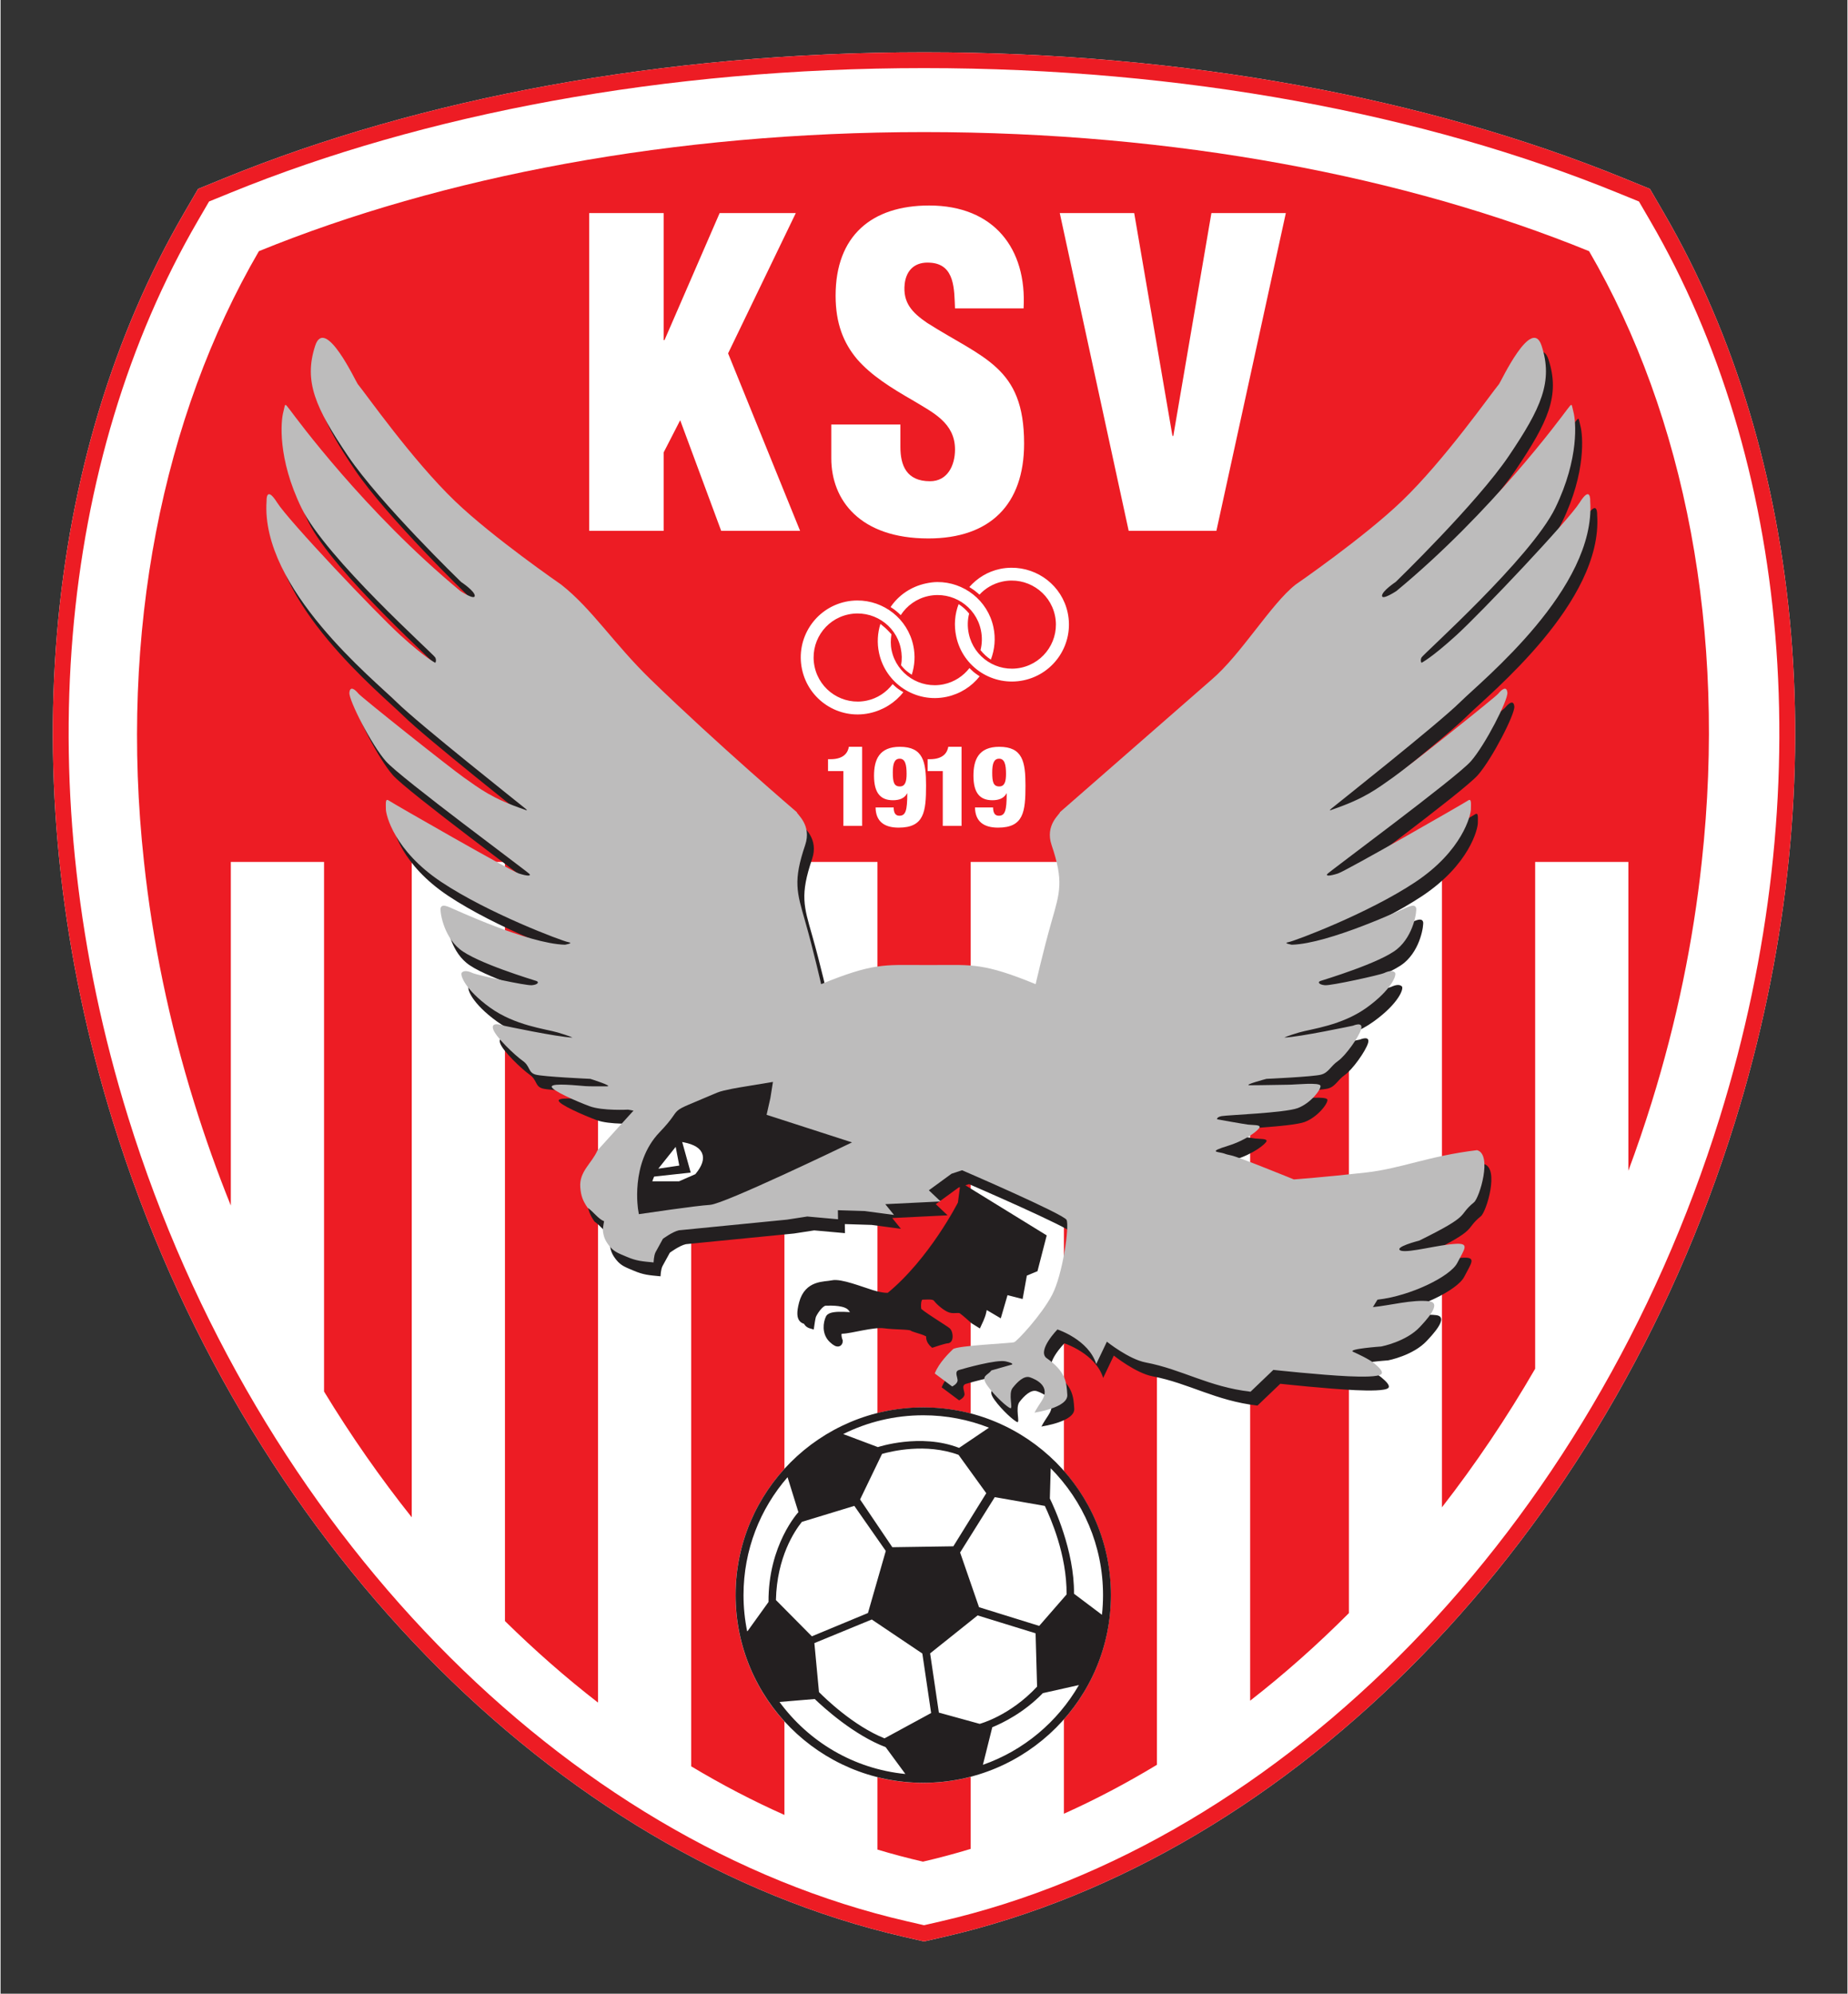
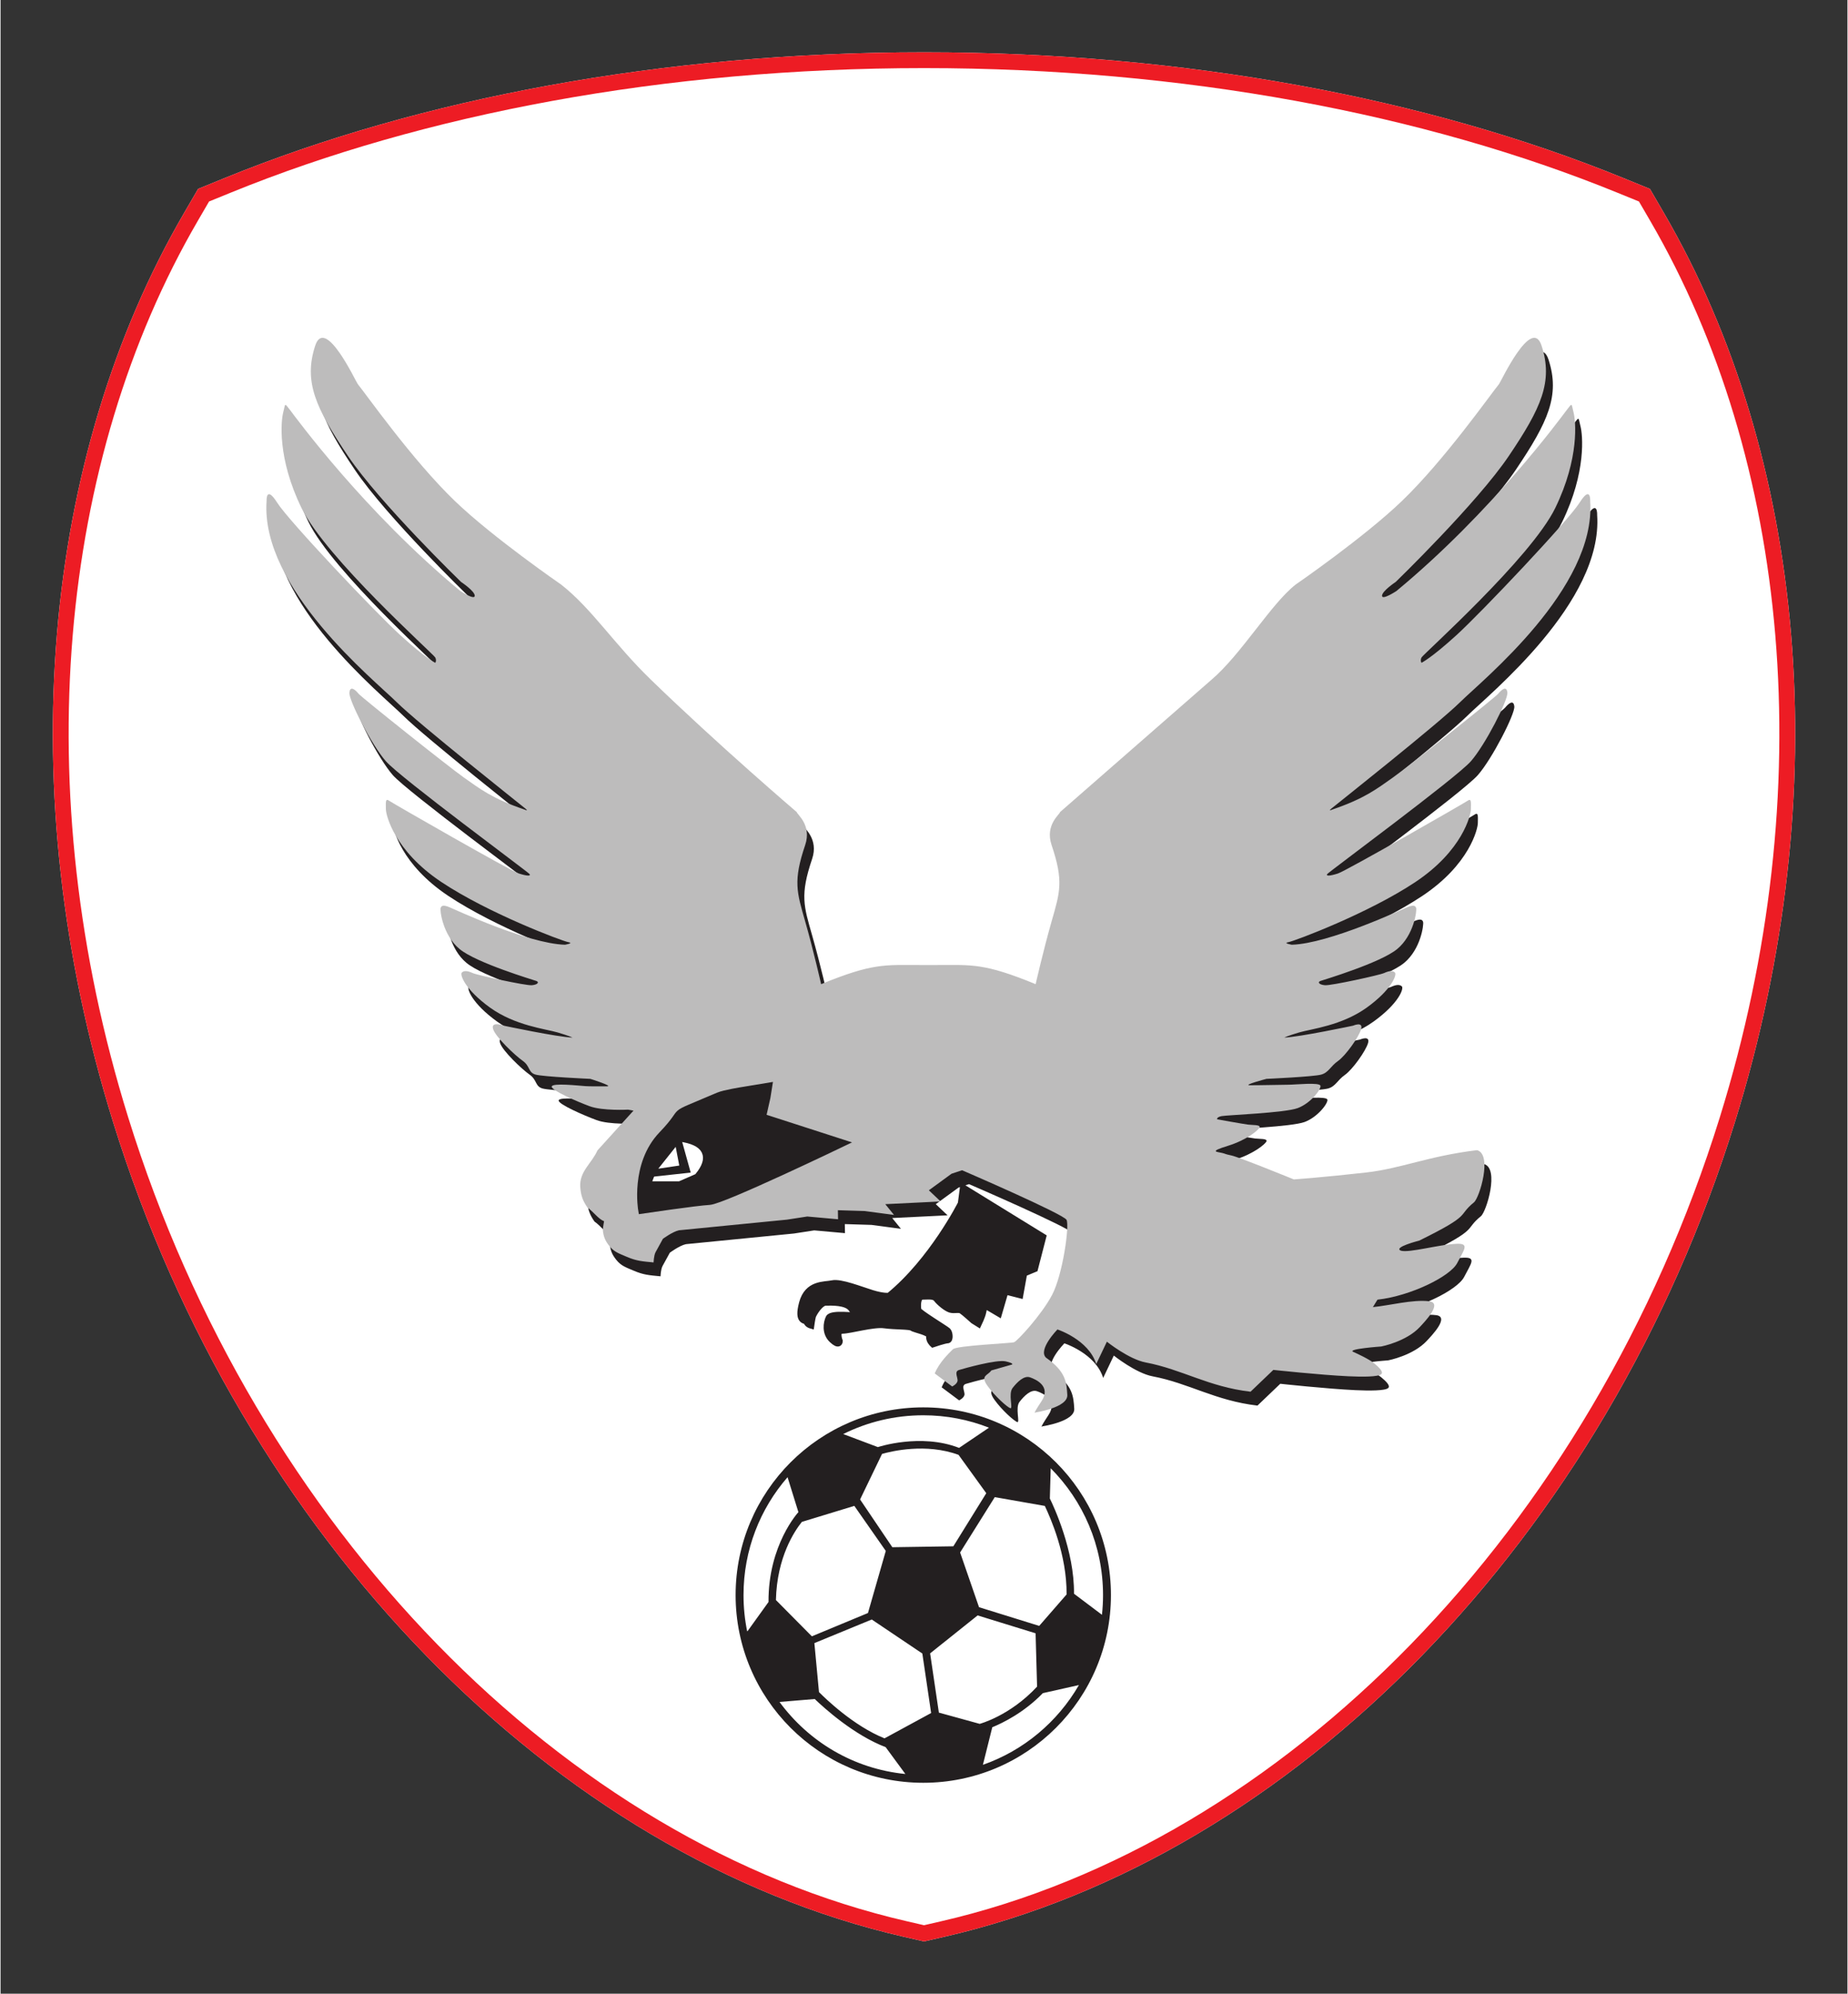
<svg xmlns="http://www.w3.org/2000/svg" version="1.0" width="712" height="768" viewBox="-9.48 -9.48 334.964 361.528" id="svg2729">
  <rect x="-9.48" y="-9.48" width="334.964" height="361.528" fill="#333333" stroke="none" />
  <defs id="defs2731" />
  <path d="M 305.069,194.006 C 281.61,269.488 225.027,327.165 161.695,341.721 L 158.009,342.567 L 154.322,341.721 C 90.992,327.165 34.395,269.489 10.936,194.006 C -7.781,133.78 -1.815,73.162 23.81,29.131 L 26.349,24.769 L 31.211,22.786 C 66.55,8.38 110.599,1.1368684e-13 158.011,1.1368684e-13 C 205.425,1.1368684e-13 249.457,8.381 284.796,22.786 L 289.657,24.769 L 292.195,29.131 C 317.821,73.164 323.784,133.781 305.069,194.006" id="path2720" style="fill:#ffffff;fill-opacity:1;fill-rule:evenodd;stroke:none" />
  <g transform="matrix(0.125,0,0,-0.125,-370.749,918.159)" id="g2508">
    <path d="M 5267.36,7128.82 L 5235.68,7141.72 C 4956.11,7255.7 4606.85,7322.31 4230.08,7322.31 C 3853.34,7322.31 3503.94,7255.7 3224.35,7141.72 L 3192.68,7128.82 L 3176.31,7100.68 C 2975.02,6754.8 2927.27,6276.68 3075.39,5800.03 C 3261.2,5202.17 3708.71,4748.11 4205.71,4633.88 L 4230.06,4628.27 L 4254.41,4633.88 C 4751.43,4748.11 5198.81,5202.18 5384.61,5800.03 C 5532.75,6276.67 5485.01,6754.8 5283.73,7100.68 L 5267.36,7128.82 z M 5406.54,5793.22 C 5218.87,5189.37 4766.21,4727.95 4259.55,4611.5 L 4230.06,4604.73 L 4200.57,4611.5 C 3693.93,4727.95 3241.15,5189.36 3053.48,5793.22 C 2903.74,6275.03 2951.47,6759.97 3156.47,7112.22 L 3176.78,7147.12 L 3215.68,7162.98 C 3498.39,7278.23 3850.78,7345.27 4230.08,7345.27 C 4609.39,7345.27 4961.65,7278.22 5244.36,7162.98 L 5283.25,7147.12 L 5303.55,7112.22 C 5508.56,6759.96 5556.26,6275.02 5406.54,5793.22" id="path2510" style="fill:#ed1c24;fill-opacity:1;fill-rule:evenodd;stroke:none" />
-     <path d="M 528.75,86.312 C 483.183,86.312 441.276,94.393 408.125,107.906 C 390.695,137.856 382.726,176.964 387.281,218.625 C 388.815,232.958 391.812,247.602 396.375,262.281 C 398.358,268.663 400.581,274.905 403.031,280.969 L 403.031,218.656 L 419.938,218.656 L 419.938,314.688 C 424.84,322.754 430.166,330.362 435.844,337.5 L 435.844,218.656 L 452.75,218.656 L 452.75,356.312 C 458.178,361.645 463.802,366.589 469.625,371.094 L 469.625,218.656 L 486.531,218.656 L 486.531,382.656 C 492.062,385.975 497.715,388.923 503.438,391.469 L 503.438,218.656 L 520.312,218.656 L 520.312,397.75 C 523.045,398.569 525.811,399.305 528.562,399.938 C 531.461,399.27 534.341,398.498 537.219,397.625 L 537.219,218.656 L 554.125,218.656 L 554.125,391.25 C 559.849,388.681 565.471,385.717 571,382.375 L 571,218.656 L 587.906,218.656 L 587.906,370.75 C 594.086,365.935 600.084,360.621 605.812,354.875 L 605.812,218.656 L 622.688,218.656 L 622.688,335.688 C 628.77,327.866 634.441,319.459 639.594,310.562 L 639.594,218.656 L 656.5,218.656 L 656.5,274.656 C 658.008,270.6 659.417,266.471 660.719,262.281 C 665.281,247.602 668.276,232.958 669.812,218.625 C 674.369,176.964 666.805,137.856 649.375,107.906 C 616.225,94.392 574.319,86.313 528.75,86.312 z M 529.688,99.625 C 541.439,99.625 547.427,107.449 546.812,118.281 L 534.375,118.281 C 534.221,114.9 534.394,110.309 529.938,110 C 527.174,109.77 525.557,111.278 525.25,113.812 C 524.867,117.269 526.624,119.062 529.312,120.906 C 534.383,124.132 538.759,126.112 541.906,129.031 C 545.056,131.95 546.906,135.791 546.906,142.781 C 546.906,153.844 540.744,160 529.531,160 C 517.164,160 511.937,153.074 511.938,145.469 L 511.938,139.344 L 524.469,139.344 L 524.469,143.406 C 524.469,146.71 525.543,149.625 529.844,149.625 C 532.994,149.625 534.375,146.794 534.375,143.875 C 534.375,139.035 530.378,137.183 526.844,135.031 C 522.695,132.65 519.16,130.419 516.625,127.5 C 514.168,124.581 512.719,121.037 512.719,115.969 C 512.719,105.138 519.24,99.625 529.688,99.625 z M 468.031,101 L 481.531,101 L 481.531,124.031 L 481.688,124.031 L 491.688,101 L 505.5,101 L 493.219,126.438 L 506.281,158.625 L 491.969,158.625 L 484.531,138.562 L 481.531,144.406 L 481.531,158.625 L 468.031,158.625 L 468.031,101 z M 553.375,101 L 566.875,101 L 573.812,141.406 L 573.969,141.406 L 580.875,101 L 594.375,101 L 581.781,158.625 L 565.875,158.625 L 553.375,101 z M 544.594,165.312 C 549.402,165.276 553.776,168.587 554.812,173.469 C 555.999,179.049 552.424,184.534 546.844,185.719 C 541.265,186.905 535.78,183.36 534.594,177.781 C 534.161,175.744 534.334,173.713 535.031,171.906 C 535.749,172.371 536.398,172.951 536.938,173.625 C 536.635,174.787 536.609,176.026 536.875,177.281 C 537.793,181.596 542.029,184.355 546.344,183.438 C 550.657,182.521 553.416,178.284 552.5,173.969 C 551.584,169.654 547.315,166.895 543,167.812 C 541.328,168.168 539.893,169.021 538.812,170.188 C 538.813,170.188 538.278,169.716 537.906,169.438 C 537.553,169.171 536.969,168.812 536.969,168.812 C 538.384,167.206 540.275,166.011 542.531,165.531 C 543.229,165.383 543.907,165.318 544.594,165.312 z M 531.156,167.906 C 535.962,167.871 540.307,171.211 541.344,176.094 C 541.776,178.126 541.571,180.165 540.875,181.969 C 540.16,181.502 539.538,180.926 539,180.25 C 539.299,179.093 539.329,177.843 539.062,176.594 C 538.146,172.279 533.878,169.521 529.562,170.438 C 527.404,170.896 525.645,172.19 524.531,173.906 C 523.974,173.352 523.354,172.85 522.688,172.438 C 524.131,170.309 526.378,168.735 529.094,168.156 C 529.791,168.008 530.47,167.911 531.156,167.906 z M 516.625,171.25 C 521.431,171.213 525.775,174.555 526.812,179.438 C 527.2,181.259 527.065,183.062 526.531,184.719 C 526.531,184.719 525.832,184.26 525.438,183.906 C 525.078,183.584 524.594,183 524.594,183 C 524.779,182.005 524.755,180.958 524.531,179.906 C 523.614,175.591 519.346,172.864 515.031,173.781 C 510.716,174.697 507.989,178.935 508.906,183.25 C 509.822,187.564 514.06,190.324 518.375,189.406 C 520.325,188.993 521.945,187.879 523.062,186.406 C 523.062,186.406 523.575,186.914 523.938,187.188 C 524.38,187.521 525,187.875 525,187.875 C 523.546,189.758 521.347,191.156 518.844,191.688 C 513.265,192.873 507.81,189.298 506.625,183.719 C 505.439,178.14 508.984,172.655 514.562,171.469 C 515.26,171.321 515.938,171.255 516.625,171.25 z M 520.844,175.5 C 520.844,175.5 521.39,175.926 521.719,176.219 C 522.186,176.636 522.844,177.375 522.844,177.375 C 522.7,178.314 522.668,179.299 522.875,180.281 C 523.791,184.596 528.03,187.354 532.344,186.438 C 534.266,186.028 535.884,184.942 537,183.5 C 537,183.5 537.423,183.938 537.719,184.188 C 538.133,184.532 538.844,185 538.844,185 C 537.404,186.838 535.306,188.195 532.844,188.719 C 527.264,189.905 521.779,186.329 520.594,180.75 C 520.209,178.945 520.329,177.143 520.844,175.5 z M 515.125,197.781 L 517.531,197.781 L 517.531,212.125 L 514.125,212.125 L 514.125,202.188 L 511.344,202.188 L 511.344,200.031 L 511.781,200.031 C 514.354,200.031 514.964,198.692 515.125,197.781 z M 524.375,197.781 C 528.61,197.781 529.125,200.486 529.125,204.781 C 529.125,209.562 528.795,212.438 524.156,212.438 C 521.582,212.438 520.01,211.354 519.969,208.781 L 523.25,208.781 C 523.25,209.166 523.306,209.56 523.469,209.844 C 523.631,210.127 523.896,210.281 524.281,210.281 C 525.416,210.281 525.719,209.38 525.719,206.219 L 525.688,206.219 C 525.242,207.091 524.341,207.469 523.125,207.469 C 520.938,207.469 519.688,206.252 519.688,203.031 C 519.688,200.175 520.586,197.781 524.375,197.781 z M 533.156,197.781 L 535.562,197.781 L 535.562,212.125 L 532.156,212.125 L 532.156,202.188 L 529.406,202.188 L 529.406,200.031 L 529.812,200.031 C 532.384,200.031 532.995,198.692 533.156,197.781 z M 542.406,197.781 C 546.639,197.781 547.156,200.486 547.156,204.781 C 547.156,209.562 546.826,212.438 542.188,212.438 C 539.614,212.438 538.041,211.354 538,208.781 L 541.281,208.781 C 541.281,209.166 541.34,209.56 541.5,209.844 C 541.663,210.127 541.928,210.281 542.312,210.281 C 543.446,210.281 543.75,209.38 543.75,206.219 L 543.719,206.219 C 543.273,207.091 542.371,207.469 541.156,207.469 C 538.969,207.469 537.719,206.252 537.719,203.031 C 537.719,200.175 538.616,197.781 542.406,197.781 z M 524.344,199.938 C 523.37,199.938 523.094,200.877 523.094,202.438 C 523.094,204.18 523.301,204.969 524.375,204.969 C 525.388,204.969 525.594,203.985 525.594,202.688 C 525.594,201.006 525.336,199.938 524.344,199.938 z M 542.375,199.938 C 541.403,199.938 541.125,200.877 541.125,202.438 C 541.125,204.18 541.334,204.969 542.406,204.969 C 543.42,204.969 543.625,203.985 543.625,202.688 C 543.625,201.006 543.368,199.938 542.375,199.938 z" transform="matrix(8,0,0,-8,0,7920)" id="path2512" style="fill:#ed1c24;fill-opacity:1;fill-rule:nonzero;stroke:none" />
    <path d="M 3956.59,5107.07 C 3956.59,5257.45 4078.49,5379.36 4228.87,5379.36 C 4379.24,5379.36 4501.14,5257.45 4501.14,5107.07 C 4501.14,4956.7 4379.24,4834.8 4228.87,4834.8 C 4078.49,4834.8 3956.59,4956.7 3956.59,5107.07" id="path2536" style="fill:#ffffff;fill-opacity:1;fill-rule:nonzero;stroke:none" />
    <path d="M 4315.48,4860.96 C 4374.67,4881.69 4423.81,4923.15 4454.8,4976.66 L 4402.46,4964.93 C 4374.82,4936.46 4344.09,4921.61 4329.08,4915.44 L 4315.48,4860.96 z M 4020.33,4952.14 C 4062.72,4894.5 4127.71,4855.1 4202.98,4847.64 L 4174.36,4886.59 C 4128.26,4904.07 4084.41,4943.98 4071.46,4956.41 L 4020.33,4952.14 z M 4070.96,5037.51 L 4077.64,4966.46 C 4086.72,4957.3 4127.88,4917.3 4172.73,4899.36 L 4240.35,4936.09 L 4227.6,5022.39 L 4154.21,5071.76 L 4070.96,5037.51 z M 4488.21,5078.59 C 4489.24,5087.98 4489.77,5097.53 4489.77,5107.19 C 4489.77,5178.98 4460.76,5244 4413.85,5291.15 L 4412.6,5247.3 C 4418.14,5236.02 4448.35,5171.63 4447.64,5109.15 L 4488.21,5078.59 z M 4391.91,5051.76 L 4307.82,5077.68 L 4238.89,5022.62 L 4251.58,4936.7 L 4310.8,4920.38 C 4310.8,4920.38 4354.55,4931.8 4394.08,4974.4 L 4391.91,5051.76 z M 4332.7,5249.28 L 4282.41,5168.96 L 4309.84,5089.61 L 4397.17,5062.49 L 4436.9,5108.11 C 4437.36,5165.83 4413.62,5218.87 4405.33,5236.52 L 4332.7,5249.28 z M 4272.59,5177.95 L 4320.36,5254.98 L 4280.14,5310.61 C 4232.73,5328.02 4182.57,5315.81 4169.12,5311.97 L 4137.27,5245.89 L 4184.05,5176.62 L 4272.59,5177.95 z M 4128.91,5236.59 L 4052.79,5213.36 C 4042.34,5200.32 4016.57,5162.34 4015.16,5099.98 L 4067.3,5047.36 L 4148.69,5081.15 L 4174.56,5171.23 L 4128.91,5236.59 z M 3974.18,5055.12 L 4004.4,5097.14 C 4003.89,5180.31 4047.78,5227.49 4047.78,5227.49 L 4032.03,5278.2 C 3992.23,5232.42 3968.14,5172.62 3968.14,5107.19 C 3968.14,5089.19 3969.96,5071.6 3973.44,5054.62 L 3974.18,5055.12 z M 4280.94,5320.72 L 4324.29,5350.04 C 4294.76,5361.64 4262.6,5368.02 4228.96,5368.02 C 4187.22,5368.02 4147.77,5358.21 4112.79,5340.78 L 4163.1,5321.85 C 4163.1,5321.85 4224.93,5342.5 4280.94,5320.72 z M 4228.96,5379.49 C 4379.34,5379.49 4501.24,5257.58 4501.24,5107.19 C 4501.24,4956.81 4379.34,4834.9 4228.96,4834.9 C 4078.57,4834.9 3956.67,4956.81 3956.67,5107.19 C 3956.67,5257.58 4078.57,5379.49 4228.96,5379.49" id="path2538" style="fill:#231f20;fill-opacity:1;fill-rule:nonzero;stroke:none" />
    <path d="M 4437.39,6222.87 C 4437.39,6219.79 4415.29,6204.38 4425.21,6175.05 C 4442.92,6122.75 4437.34,6106.81 4425.21,6064.36 C 4413.09,6021.91 4402.06,5973.28 4402.06,5973.28 C 4327.07,6004.16 4309.36,6001.07 4258.42,6001.07 L 4234.46,6001.07 C 4183.52,6001.07 4165.81,6004.16 4090.82,5973.28 C 4090.82,5973.28 4079.79,6021.91 4067.66,6064.36 C 4055.53,6106.81 4049.96,6122.75 4067.66,6175.05 C 4077.59,6204.38 4055.48,6219.79 4055.48,6222.87 C 4055.48,6222.87 3941.54,6320.13 3843.2,6415.58 C 3790.14,6467.07 3758.1,6518.03 3713.66,6552.91 C 3713.66,6552.91 3614.66,6621.09 3559.52,6674.07 C 3497.43,6733.74 3430.54,6829.23 3418.4,6843.89 C 3415.93,6846.89 3371.06,6943.45 3356.73,6899.45 C 3339.75,6847.36 3357.38,6809.05 3404.14,6739.69 C 3450.46,6671 3568.39,6556.78 3568.39,6556.78 C 3568.39,6556.78 3588.24,6543.66 3588.24,6536.71 C 3588.24,6529.77 3567.29,6543.66 3567.29,6543.66 C 3428.34,6658.66 3329.16,6794.49 3320.34,6806.06 C 3311.51,6817.64 3313.71,6815.33 3310.41,6802.98 C 3307.1,6790.63 3301.59,6736.6 3336.88,6664.05 C 3372.17,6591.5 3528.77,6451.81 3530.97,6447.18 C 3533.18,6442.54 3530.97,6439.46 3530.97,6439.46 C 3530.97,6439.46 3516.64,6446.4 3480.24,6479.59 C 3443.85,6512.78 3318.12,6645.53 3301.59,6671.77 C 3285.04,6698.01 3286.19,6674.12 3286.19,6674.12 C 3277.36,6547.54 3442.81,6414.17 3474.8,6382.52 C 3506.78,6350.88 3656.11,6232.71 3661.62,6228.08 C 3667.14,6223.45 3660.52,6226.54 3660.52,6226.54 C 3613.11,6242.75 3596.04,6256.54 3572.88,6272.75 C 3551.66,6287.59 3424,6389.29 3419.59,6394.69 C 3415.18,6400.09 3407.46,6407.04 3406.35,6396.23 C 3405.25,6385.43 3438.34,6320.6 3459.29,6296.67 C 3480.24,6272.75 3665.51,6136.13 3667.71,6133.05 C 3669.92,6129.96 3664.41,6129.96 3652.27,6133.82 C 3640.14,6137.68 3469.21,6235.7 3463.7,6239.56 C 3458.18,6243.42 3459.29,6235.7 3459.29,6227.21 C 3459.29,6218.72 3471.42,6167.01 3539.79,6121.47 C 3608.16,6075.93 3715.14,6035.8 3723.96,6034.26 C 3732.78,6032.71 3719.04,6030.51 3719.04,6030.51 C 3665.01,6032.05 3558.54,6082.11 3550.82,6085.2 C 3543.1,6088.28 3539.79,6087.51 3538.69,6083.65 C 3537.59,6079.8 3542,6044.29 3566.26,6024.22 C 3590.52,6004.16 3673.23,5979.46 3677.64,5977.91 C 3682.05,5976.37 3679.85,5972.51 3671.02,5971.74 C 3662.2,5970.97 3591.62,5986.41 3585,5989.49 C 3578.39,5992.58 3572.88,5993.35 3569.57,5990.27 C 3566.26,5987.18 3573.98,5965.57 3610.37,5939.33 C 3646.76,5913.08 3691.13,5908.35 3708.57,5903.23 C 3725.45,5898.27 3730.04,5895.79 3730.04,5895.79 C 3707.99,5896.56 3630.22,5913.08 3630.22,5913.08 C 3630.22,5913.08 3611.48,5920.03 3614.78,5908.46 C 3618.09,5896.88 3646.76,5869.86 3657.79,5862.15 C 3668.82,5854.43 3665.51,5845.17 3676.54,5842.07 C 3687.57,5838.98 3755.94,5835.9 3755.94,5835.9 C 3755.94,5835.9 3790.13,5825.2 3779.98,5825.1 C 3768.48,5824.98 3754.84,5824.95 3748.98,5825.36 C 3737.95,5826.13 3701.02,5830.25 3699.92,5824.84 C 3698.82,5819.43 3736.21,5803.16 3754.96,5796.2 C 3773.71,5789.26 3810.77,5791.26 3810.77,5791.26 L 3818.56,5789.84 L 3766.27,5732.11 C 3758.02,5713.22 3739.54,5701.5 3741.37,5678.54 C 3742.34,5666.37 3744.94,5659.09 3751.9,5649.06 C 3760.66,5643.07 3767.28,5632.79 3775.89,5629.36 C 3775.89,5629.36 3774.39,5621.8 3774.06,5616.48 C 3775.09,5606.89 3777.44,5601.14 3783.45,5593.59 C 3790.66,5584.5 3798.04,5582.44 3808.69,5577.83 C 3822.98,5571.65 3831.43,5571.18 3847.76,5569.62 C 3847.76,5569.62 3847.94,5578.86 3850.46,5584.21 L 3861.23,5603.86 C 3861.23,5603.86 3875.07,5614.14 3884.52,5616.24 L 4041.32,5631.7 L 4070.72,5636.23 L 4115.34,5632.23 L 4115.13,5645.37 L 4153.95,5644.17 L 4196.52,5638.52 L 4183.89,5654.15 L 4264.21,5658.08 L 4247.11,5674.27 L 4280.09,5698.31 L 4295.38,5703.33 C 4295.38,5703.33 4442.49,5639.86 4446.9,5631.37 C 4451.32,5622.88 4441.39,5551.88 4425.95,5522.55 C 4410.51,5493.21 4375.23,5455.4 4370.81,5453.86 C 4366.39,5452.31 4287.57,5449.09 4282.05,5443.69 C 4276.53,5438.28 4262.07,5424.46 4255.65,5408.57 L 4280.95,5389.67 C 4280.95,5389.67 4287.57,5392.75 4288.67,5397.38 C 4289.77,5402.01 4283.15,5411.28 4290.88,5413.59 C 4298.59,5415.91 4345.44,5429.15 4358.68,5426.07 C 4371.91,5422.98 4367.57,5421.44 4367.57,5421.44 L 4337.73,5412.92 C 4332.87,5405.37 4321.18,5406.01 4332.21,5390.57 C 4343.24,5375.13 4360.88,5359.69 4365.29,5358.14 C 4369.71,5356.61 4361.99,5379 4368.61,5387.48 C 4375.23,5395.97 4385.14,5406.01 4393.96,5402.92 C 4402.79,5399.84 4424.84,5389.8 4410.51,5368.18 C 4396.17,5346.57 4401.69,5351.97 4401.69,5351.97 C 4401.69,5351.97 4449.11,5358.92 4448.01,5377.45 C 4446.9,5395.97 4445.79,5411.38 4417.12,5431.45 C 4404.99,5443.05 4433.67,5472.38 4433.67,5472.38 C 4433.67,5472.38 4478.96,5457.71 4489.98,5422.21 L 4505.42,5454.63 C 4505.42,5454.63 4537.27,5429.15 4561.67,5424.53 C 4614.6,5414.49 4652.64,5389.18 4713.85,5382.07 L 4746.93,5413.72 C 4746.93,5413.72 4814.5,5406.39 4856.11,5404.46 C 4876.23,5403.52 4899.23,5403.52 4903.54,5407.55 C 4906.99,5410.77 4900.72,5417.09 4893.61,5422.98 C 4885.68,5429.55 4868.63,5437.25 4862.73,5439.96 C 4853.66,5444.15 4903.54,5447.69 4903.54,5447.69 C 4903.54,5447.69 4939.93,5454.63 4959.79,5476.24 C 4966.38,5483.42 4993.18,5510.89 4973.01,5513.28 C 4949.11,5516.13 4915.66,5507.11 4891.41,5504.8 L 4898.03,5515.61 C 4946.55,5521.01 5003.98,5549.56 5013.82,5568.86 C 5023.73,5588.28 5032.09,5597.49 5012.71,5596.64 C 4986.85,5595.51 4944.5,5583.3 4932.21,5586.61 C 4919.71,5591.46 4958.68,5601.27 4958.68,5601.27 C 5036.97,5639.86 5012.71,5636.01 5038.07,5656.85 C 5046.07,5663.41 5065.21,5726.32 5042.49,5732.48 C 4971.91,5724 4932.57,5705.85 4881.48,5700.07 C 4821.44,5693.26 4776.72,5690.03 4776.72,5690.03 C 4776.72,5690.03 4697.23,5722.44 4686.21,5724.76 C 4675.18,5727.08 4678.15,5727.16 4672.75,5728.42 C 4664.88,5730.25 4653.12,5730.17 4680.69,5738.65 C 4708.26,5747.14 4725.91,5761.81 4727.01,5765.66 C 4728.11,5769.52 4717.09,5768.75 4710.47,5769.52 C 4703.86,5770.29 4665.39,5777.25 4665.39,5777.25 C 4665.39,5777.25 4664.15,5780.33 4671.88,5781.88 C 4679.59,5783.42 4763.48,5786.52 4782.23,5793.46 C 4800.98,5800.4 4816.42,5820.47 4815.31,5825.87 C 4814.21,5831.28 4778.92,5827.41 4769,5827.41 C 4763.33,5827.41 4723.96,5826.54 4712.75,5826.64 C 4702.04,5826.74 4736.93,5835.9 4736.93,5835.9 C 4736.93,5835.9 4805.31,5838.98 4816.34,5842.07 C 4827.36,5845.17 4829.65,5854.04 4840.68,5861.76 C 4851.71,5869.48 4871.01,5896.5 4874.32,5908.07 C 4877.63,5919.65 4862.66,5913.08 4862.66,5913.08 C 4862.66,5913.08 4784.89,5896.56 4762.84,5895.79 C 4762.84,5895.79 4767.42,5898.27 4784.31,5903.23 C 4801.74,5908.35 4846.11,5913.08 4882.51,5939.33 C 4918.89,5965.57 4926.62,5987.18 4923.31,5990.27 C 4920,5993.35 4914.48,5992.58 4907.87,5989.49 C 4901.25,5986.41 4830.68,5970.97 4821.86,5971.74 C 4813.03,5972.51 4810.83,5976.37 4815.23,5977.91 C 4819.65,5979.46 4902.36,6004.16 4926.62,6024.22 C 4950.88,6044.29 4955.29,6079.8 4954.19,6083.65 C 4953.09,6087.51 4949.77,6088.28 4942.06,6085.2 C 4934.34,6082.11 4827.87,6032.05 4773.83,6030.51 C 4773.83,6030.51 4760.1,6032.71 4768.92,6034.26 C 4777.73,6035.8 4884.71,6075.93 4953.09,6121.47 C 5021.46,6167.01 5033.59,6218.72 5033.59,6227.21 C 5033.59,6235.7 5034.7,6243.42 5029.18,6239.56 C 5023.66,6235.7 4852.73,6137.68 4840.61,6133.82 C 4828.47,6129.96 4822.96,6129.96 4825.17,6133.05 C 4827.36,6136.13 5012.64,6272.75 5033.59,6296.67 C 5054.54,6320.6 5087.63,6385.43 5086.52,6396.23 C 5085.42,6407.04 5077.71,6400.09 5073.29,6394.69 C 5068.88,6389.29 4941.22,6287.59 4920,6272.75 C 4896.84,6256.54 4879.77,6242.75 4832.36,6226.54 C 4832.36,6226.54 4825.73,6223.45 4831.25,6228.08 C 4836.77,6232.71 4986.11,6350.88 5018.07,6382.52 C 5050.06,6414.17 5215.51,6547.54 5206.69,6674.12 C 5206.69,6674.12 5207.83,6698.01 5191.29,6671.77 C 5174.75,6645.53 5049.03,6512.78 5012.64,6479.59 C 4976.25,6446.4 4961.9,6439.46 4961.9,6439.46 C 4961.9,6439.46 4959.71,6442.54 4961.9,6447.18 C 4964.11,6451.81 5120.71,6591.5 5156.01,6664.05 C 5191.29,6736.6 5185.78,6790.63 5182.47,6802.98 C 5179.16,6815.33 5181.37,6817.64 5172.54,6806.06 C 5163.72,6794.49 5064.54,6658.66 4925.6,6543.66 C 4925.6,6543.66 4904.64,6529.77 4904.64,6536.71 C 4904.64,6543.66 4924.49,6556.78 4924.49,6556.78 C 4924.49,6556.78 5042.41,6671 5088.73,6739.69 C 5135.5,6809.05 5153.12,6847.36 5136.15,6899.45 C 5121.82,6943.45 5076.94,6846.89 5074.47,6843.89 C 5062.34,6829.23 4995.45,6733.74 4933.35,6674.07 C 4878.22,6621.09 4779.22,6552.91 4779.22,6552.91 C 4743.3,6524.72 4700.31,6451.54 4657.14,6414.86 L 4437.39,6222.87" id="path2540" style="fill:#231f20;fill-opacity:1;fill-rule:evenodd;stroke:none" />
    <path d="M 4427.34,6243 C 4427.34,6239.92 4405.23,6224.51 4415.14,6195.19 C 4432.85,6142.88 4427.29,6126.94 4415.14,6084.49 C 4403.02,6042.04 4391.99,5993.42 4391.99,5993.42 C 4317,6024.29 4299.29,6021.2 4248.35,6021.2 L 4224.39,6021.2 C 4173.46,6021.2 4155.74,6024.29 4080.75,5993.42 C 4080.75,5993.42 4069.73,6042.04 4057.59,6084.49 C 4045.46,6126.94 4039.89,6142.88 4057.59,6195.19 C 4067.52,6224.51 4045.41,6239.92 4045.41,6243 C 4045.41,6243 3931.48,6340.26 3833.13,6435.71 C 3780.08,6487.2 3748.04,6538.16 3703.59,6573.05 C 3703.59,6573.05 3604.59,6641.22 3549.46,6694.2 C 3487.37,6753.87 3420.47,6849.36 3408.34,6864.03 C 3405.87,6867.02 3361,6963.58 3346.66,6919.59 C 3329.68,6867.49 3347.31,6829.18 3394.08,6759.82 C 3440.4,6691.13 3558.32,6576.91 3558.32,6576.91 C 3558.32,6576.91 3578.18,6563.79 3578.18,6556.85 C 3578.18,6549.9 3557.22,6563.79 3557.22,6563.79 C 3418.27,6678.79 3319.09,6814.62 3310.27,6826.2 C 3301.45,6837.78 3303.65,6835.46 3300.34,6823.11 C 3297.04,6810.76 3291.52,6756.73 3326.81,6684.19 C 3362.1,6611.64 3518.7,6471.94 3520.9,6467.3 C 3523.11,6462.68 3520.9,6459.59 3520.9,6459.59 C 3520.9,6459.59 3506.57,6466.54 3470.18,6499.72 C 3433.78,6532.91 3308.06,6665.66 3291.52,6691.91 C 3274.98,6718.14 3276.12,6694.25 3276.12,6694.25 C 3267.3,6567.68 3432.75,6434.3 3464.73,6402.66 C 3496.71,6371.01 3646.05,6252.84 3651.56,6248.21 C 3657.07,6243.59 3650.46,6246.67 3650.46,6246.67 C 3603.04,6262.88 3585.97,6276.67 3562.81,6292.88 C 3541.6,6307.73 3413.93,6409.43 3409.52,6414.82 C 3405.11,6420.23 3397.39,6427.17 3396.29,6416.37 C 3395.19,6405.56 3428.27,6340.73 3449.22,6316.8 C 3470.18,6292.88 3655.45,6156.27 3657.65,6153.18 C 3659.86,6150.09 3654.35,6150.09 3642.21,6153.95 C 3630.08,6157.81 3459.14,6255.83 3453.63,6259.69 C 3448.11,6263.55 3449.22,6255.83 3449.22,6247.34 C 3449.22,6238.85 3461.35,6187.14 3529.73,6141.6 C 3598.1,6096.06 3705.07,6055.93 3713.89,6054.39 C 3722.71,6052.84 3708.98,6050.64 3708.98,6050.64 C 3654.94,6052.18 3548.47,6102.24 3540.75,6105.33 C 3533.03,6108.42 3529.73,6107.64 3528.62,6103.79 C 3527.52,6099.93 3531.93,6064.42 3556.19,6044.36 C 3580.45,6024.29 3663.16,5999.59 3667.57,5998.05 C 3671.99,5996.5 3669.78,5992.64 3660.96,5991.88 C 3652.14,5991.11 3581.56,6006.54 3574.94,6009.62 C 3568.32,6012.71 3562.81,6013.48 3559.5,6010.39 C 3556.19,6007.3 3563.91,5985.7 3600.3,5959.45 C 3636.7,5933.21 3681.07,5928.48 3698.51,5923.36 C 3715.39,5918.41 3719.98,5915.92 3719.98,5915.92 C 3697.92,5916.69 3620.15,5933.21 3620.15,5933.21 C 3620.15,5933.21 3601.41,5940.16 3604.72,5928.59 C 3608.02,5917.01 3636.7,5889.99 3647.73,5882.27 C 3658.75,5874.56 3655.45,5865.29 3666.48,5862.21 C 3677.5,5859.12 3745.88,5856.04 3745.88,5856.04 C 3745.88,5856.04 3780.06,5845.33 3769.92,5845.23 C 3758.42,5845.12 3744.77,5845.09 3738.91,5845.5 C 3727.89,5846.27 3690.96,5850.37 3689.86,5844.97 C 3688.75,5839.57 3726.15,5823.28 3744.9,5816.34 C 3763.64,5809.39 3800.7,5811.39 3800.7,5811.39 L 3808.5,5809.97 L 3756.21,5752.25 C 3747.95,5733.35 3729.47,5721.63 3731.3,5698.66 C 3732.27,5686.5 3734.88,5679.22 3741.84,5669.19 C 3750.59,5663.19 3757.22,5652.93 3765.82,5649.49 C 3765.82,5649.49 3764.32,5641.93 3764,5636.61 C 3765.02,5627.01 3767.38,5621.27 3773.38,5613.71 C 3780.6,5604.63 3787.97,5602.58 3798.63,5597.96 C 3812.91,5591.78 3821.37,5591.32 3837.69,5589.75 C 3837.69,5589.75 3837.87,5599 3840.39,5604.35 L 3851.16,5623.98 C 3851.16,5623.98 3865,5634.28 3874.45,5636.38 L 4031.26,5651.83 L 4060.65,5656.37 L 4105.27,5652.36 L 4105.06,5665.5 L 4143.88,5664.31 L 4186.46,5658.65 L 4173.84,5674.28 L 4254.14,5678.21 L 4237.05,5694.39 L 4270.02,5718.45 L 4285.31,5723.47 C 4285.31,5723.47 4432.42,5659.99 4436.84,5651.5 C 4441.25,5643.02 4431.32,5572.01 4415.88,5542.68 C 4400.44,5513.35 4365.16,5475.53 4360.74,5473.98 C 4356.33,5472.44 4277.5,5469.22 4271.98,5463.82 C 4266.48,5458.42 4252.01,5444.59 4245.59,5428.7 L 4270.89,5409.8 C 4270.89,5409.8 4277.5,5412.88 4278.61,5417.51 C 4279.71,5422.14 4273.09,5431.41 4280.81,5433.72 C 4288.52,5436.04 4335.38,5449.29 4348.61,5446.2 C 4361.85,5443.12 4357.5,5441.57 4357.5,5441.57 L 4327.67,5433.06 C 4322.81,5425.5 4311.11,5426.13 4322.15,5410.7 C 4333.18,5395.27 4350.82,5379.82 4355.23,5378.28 C 4359.64,5376.74 4351.93,5399.12 4358.54,5407.61 C 4365.16,5416.11 4375.08,5426.13 4383.89,5423.05 C 4392.73,5419.96 4414.77,5409.93 4400.44,5388.32 C 4386.11,5366.71 4391.62,5372.11 4391.62,5372.11 C 4391.62,5372.11 4439.04,5379.05 4437.94,5397.58 C 4436.84,5416.11 4435.72,5431.52 4407.05,5451.58 C 4394.93,5463.18 4423.61,5492.51 4423.61,5492.51 C 4423.61,5492.51 4468.89,5477.84 4479.91,5442.34 L 4495.35,5474.76 C 4495.35,5474.76 4527.21,5449.28 4551.6,5444.66 C 4604.54,5434.63 4642.59,5409.32 4703.79,5402.21 L 4736.88,5433.86 C 4736.88,5433.86 4804.43,5426.52 4846.05,5424.59 C 4866.16,5423.65 4889.16,5423.65 4893.48,5427.68 C 4896.93,5430.9 4890.65,5437.22 4883.55,5443.12 C 4875.62,5449.69 4858.56,5457.38 4852.67,5460.09 C 4843.59,5464.28 4893.48,5467.81 4893.48,5467.81 C 4893.48,5467.81 4929.86,5474.76 4949.72,5496.37 C 4956.31,5503.55 4983.11,5531.02 4962.95,5533.42 C 4939.04,5536.26 4905.61,5527.25 4881.34,5524.93 L 4887.96,5535.73 C 4936.48,5541.13 4993.91,5569.69 5003.75,5589 C 5013.66,5608.41 5022.03,5617.62 5002.64,5616.78 C 4976.78,5615.64 4934.44,5603.43 4922.15,5606.74 C 4909.65,5611.59 4948.61,5621.41 4948.61,5621.41 C 5026.91,5660 5002.64,5656.13 5028.02,5676.97 C 5036.01,5683.55 5055.14,5746.46 5032.42,5752.62 C 4961.85,5744.12 4922.5,5725.98 4871.42,5720.2 C 4811.37,5713.4 4766.65,5710.16 4766.65,5710.16 C 4766.65,5710.16 4687.17,5742.58 4676.14,5744.89 C 4665.12,5747.21 4668.09,5747.29 4662.68,5748.55 C 4654.8,5750.39 4643.06,5750.29 4670.62,5758.79 C 4698.2,5767.27 4715.84,5781.94 4716.94,5785.8 C 4718.05,5789.66 4707.02,5788.89 4700.4,5789.66 C 4693.79,5790.43 4655.33,5797.38 4655.33,5797.38 C 4655.33,5797.38 4654.08,5800.46 4661.81,5802 C 4669.52,5803.55 4753.41,5806.64 4772.16,5813.59 C 4790.91,5820.54 4806.35,5840.61 4805.25,5846.01 C 4804.14,5851.41 4768.86,5847.55 4758.93,5847.55 C 4753.26,5847.55 4713.89,5846.67 4702.69,5846.78 C 4691.96,5846.88 4726.88,5856.04 4726.88,5856.04 C 4726.88,5856.04 4795.25,5859.12 4806.27,5862.21 C 4817.3,5865.29 4819.58,5874.18 4830.61,5881.89 C 4841.64,5889.61 4860.94,5916.62 4864.25,5928.2 C 4867.56,5939.77 4852.59,5933.21 4852.59,5933.21 C 4852.59,5933.21 4774.82,5916.69 4752.77,5915.92 C 4752.77,5915.92 4757.36,5918.41 4774.24,5923.36 C 4791.68,5928.48 4836.05,5933.21 4872.44,5959.45 C 4908.84,5985.7 4916.55,6007.3 4913.24,6010.39 C 4909.93,6013.48 4904.43,6012.71 4897.8,6009.62 C 4891.18,6006.54 4820.61,5991.11 4811.79,5991.88 C 4802.96,5992.64 4800.76,5996.5 4805.18,5998.05 C 4809.58,5999.59 4892.3,6024.29 4916.55,6044.36 C 4940.82,6064.42 4945.23,6099.93 4944.12,6103.79 C 4943.02,6107.64 4939.71,6108.42 4931.99,6105.33 C 4924.28,6102.24 4817.8,6052.18 4763.77,6050.64 C 4763.77,6050.64 4750.03,6052.84 4758.86,6054.39 C 4767.68,6055.93 4874.65,6096.06 4943.02,6141.6 C 5011.39,6187.14 5023.52,6238.85 5023.52,6247.34 C 5023.52,6255.83 5024.63,6263.55 5019.11,6259.69 C 5013.59,6255.83 4842.67,6157.81 4830.54,6153.95 C 4818.41,6150.09 4812.89,6150.09 4815.1,6153.18 C 4817.3,6156.27 5002.57,6292.88 5023.52,6316.8 C 5044.47,6340.73 5077.56,6405.56 5076.46,6416.37 C 5075.36,6427.17 5067.64,6420.23 5063.22,6414.82 C 5058.81,6409.43 4931.15,6307.73 4909.93,6292.88 C 4886.78,6276.67 4869.71,6262.88 4822.29,6246.67 C 4822.29,6246.67 4815.68,6243.59 4821.18,6248.21 C 4826.7,6252.84 4976.04,6371.01 5008.02,6402.66 C 5040,6434.3 5205.45,6567.68 5196.62,6694.25 C 5196.62,6694.25 5197.77,6718.14 5181.22,6691.91 C 5164.69,6665.66 5038.96,6532.91 5002.57,6499.72 C 4966.18,6466.54 4951.84,6459.59 4951.84,6459.59 C 4951.84,6459.59 4949.64,6462.68 4951.84,6467.3 C 4954.05,6471.94 5110.64,6611.64 5145.94,6684.19 C 5181.22,6756.73 5175.71,6810.76 5172.4,6823.11 C 5169.09,6835.46 5171.3,6837.78 5162.48,6826.2 C 5153.65,6814.62 5054.48,6678.79 4915.53,6563.79 C 4915.53,6563.79 4894.58,6549.9 4894.58,6556.85 C 4894.58,6563.79 4914.43,6576.91 4914.43,6576.91 C 4914.43,6576.91 5032.34,6691.13 5078.66,6759.82 C 5125.43,6829.18 5143.07,6867.49 5126.09,6919.59 C 5111.75,6963.58 5066.88,6867.02 5064.41,6864.03 C 5052.27,6849.36 4985.38,6753.87 4923.29,6694.2 C 4868.15,6641.22 4769.15,6573.05 4769.15,6573.05 C 4733.23,6544.85 4690.25,6471.66 4647.07,6434.99 L 4427.34,6243" id="path2542" style="fill:#bdbcbc;fill-opacity:1;fill-rule:evenodd;stroke:none" />
    <path d="M 3820.54,5665.64 C 3820.54,5665.64 3808.79,5731.93 3850.02,5774.89 C 3891.25,5817.87 3851.11,5796.71 3931.84,5831.25 C 3940.44,5834.93 3966.77,5839.06 3966.77,5839.06 L 4004.57,5845.31 L 4001.95,5828.91 L 3995.51,5800.42 L 4111.59,5762.93 C 4111.59,5762.93 3938.1,5679.49 3918.82,5678.41 C 3898.84,5677.27 3820.54,5665.64 3820.54,5665.64" id="path2544" style="fill:#231f20;fill-opacity:1;fill-rule:evenodd;stroke:none" />
    <path d="M 3820.54,5665.64 C 3820.54,5665.64 3808.79,5731.93 3850.02,5774.89 C 3891.25,5817.87 3851.11,5796.71 3931.84,5831.25 C 3940.44,5834.93 3966.77,5839.06 3966.77,5839.06 L 4004.57,5845.31 L 4001.95,5828.91 L 3995.51,5800.42 L 4111.59,5762.93 C 4111.59,5762.93 3938.1,5679.49 3918.82,5678.41 C 3898.84,5677.27 3820.54,5665.64 3820.54,5665.64 z" id="path2546" style="fill:none;stroke:#231f20;stroke-width:10.404;stroke-linecap:butt;stroke-linejoin:miter;stroke-miterlimit:3.864;stroke-dasharray:none;stroke-opacity:1" />
    <path d="M 3843.21,5712.64 L 3873.46,5712.62 L 3895.01,5722.02 C 3911.23,5742.3 3906.73,5755.12 3874.78,5759.86 C 3861.13,5761.89 3843.21,5712.64 3843.21,5712.64" id="path2548" style="fill:#ffffff;fill-opacity:1;fill-rule:evenodd;stroke:none" />
    <path d="M 3843.21,5712.64 L 3873.46,5712.62 L 3895.01,5722.02 C 3911.23,5742.3 3906.73,5755.12 3874.78,5759.86 C 3861.13,5761.89 3843.21,5712.64 3843.21,5712.64 z" id="path2550" style="fill:none;stroke:#ffffff;stroke-width:10.404;stroke-linecap:butt;stroke-linejoin:miter;stroke-miterlimit:3.864;stroke-dasharray:none;stroke-opacity:1" />
    <path d="M 3836.57,5719.34 L 3854.2,5752.02 L 3873.59,5765.11 L 3884.86,5724.58 L 3836.57,5719.34" id="path2552" style="fill:#231f20;fill-opacity:1;fill-rule:evenodd;stroke:none" />
    <path d="M 3836.57,5719.34 L 3854.2,5752.02 L 3873.59,5765.11 L 3884.86,5724.58 L 3836.57,5719.34 z" id="path2554" style="fill:none;stroke:#231f20;stroke-width:10.404;stroke-linecap:butt;stroke-linejoin:miter;stroke-miterlimit:3.864;stroke-dasharray:none;stroke-opacity:1" />
    <path d="M 3866.74,5745.32 L 3856.79,5732.83 L 3868.79,5734.62 L 3866.74,5745.32" id="path2556" style="fill:#ffffff;fill-opacity:1;fill-rule:evenodd;stroke:none" />
    <path d="M 3866.74,5745.32 L 3856.79,5732.83 L 3868.79,5734.62 L 3866.74,5745.32 z" id="path2558" style="fill:none;stroke:#ffffff;stroke-width:10.404;stroke-linecap:butt;stroke-linejoin:miter;stroke-miterlimit:3.864;stroke-dasharray:none;stroke-opacity:1" />
    <path d="M 4284.27,5675.05 C 4284.27,5675.05 4242.25,5591.68 4179.39,5540.52 C 4179.39,5540.52 4171.32,5539.31 4154.28,5544.59 C 4137.25,5549.88 4108.87,5561.21 4097.12,5558.66 C 4085.37,5556.12 4061.53,5559.26 4053.87,5530.6 C 4046.21,5501.93 4059.03,5507.47 4060.25,5503.87 C 4061.46,5500.27 4065.73,5499.07 4065.73,5499.07 C 4065.73,5499.07 4067.04,5508.14 4067.99,5511.65 C 4068.95,5515.16 4078.73,5532.08 4087.43,5532.22 C 4096.13,5532.36 4117.32,5533.08 4124.67,5523.55 C 4132.02,5514.02 4131.86,5511.48 4131.86,5511.48 C 4131.86,5511.48 4095.8,5516.05 4092.45,5509.09 C 4089.1,5502.14 4086.71,5487.64 4096.95,5477.99 C 4107.19,5468.33 4106.93,5475.54 4106.93,5475.54 C 4106.93,5475.54 4100.58,5491.52 4111.59,5491.56 C 4122.6,5491.6 4156.5,5501.59 4172.43,5499.39 C 4188.36,5497.2 4209.55,5498.16 4213,5495.48 C 4216.45,5492.79 4239.53,5488.98 4238.42,5482.95 C 4237.3,5476.91 4243.02,5471.81 4243.02,5471.81 C 4243.02,5471.81 4260.3,5477.67 4263.92,5477.51 C 4267.52,5477.36 4266.74,5487.53 4264.02,5490.19 C 4261.29,5492.82 4221.43,5516.91 4220.94,5520.48 C 4220.44,5524.05 4218.63,5540.85 4228.06,5540.97 C 4237.48,5541.07 4244.8,5542.29 4248.81,5537.04 C 4252.81,5531.81 4262.57,5523.79 4268.25,5522.03 C 4273.93,5520.27 4280.62,5523.03 4284.8,5520.31 C 4288.96,5517.61 4301.96,5505.8 4301.96,5505.8 L 4308.92,5501.46 C 4308.92,5501.46 4313.95,5511.98 4315.03,5517.51 C 4316.11,5523.05 4317.92,5528.55 4317.92,5528.55 L 4338.28,5516.54 L 4347.61,5548.57 L 4368.98,5543.11 L 4374.63,5574.39 L 4390.25,5580.83 L 4402.06,5626.55 L 4287.17,5697.31 L 4284.27,5675.05" id="path2560" style="fill:#231f20;fill-opacity:1;fill-rule:evenodd;stroke:none" />
    <path d="M 4284.27,5675.05 C 4284.27,5675.05 4242.25,5591.68 4179.39,5540.52 C 4179.39,5540.52 4171.32,5539.31 4154.28,5544.59 C 4137.25,5549.88 4108.87,5561.21 4097.12,5558.66 C 4085.37,5556.12 4061.53,5559.26 4053.87,5530.6 C 4046.21,5501.93 4059.03,5507.47 4060.25,5503.87 C 4061.46,5500.27 4065.73,5499.07 4065.73,5499.07 C 4065.73,5499.07 4067.04,5508.14 4067.99,5511.65 C 4068.95,5515.16 4078.73,5532.08 4087.43,5532.22 C 4096.13,5532.36 4117.32,5533.08 4124.67,5523.55 C 4132.02,5514.02 4131.86,5511.48 4131.86,5511.48 C 4131.86,5511.48 4095.8,5516.05 4092.45,5509.09 C 4089.1,5502.14 4086.71,5487.64 4096.95,5477.99 C 4107.19,5468.33 4106.93,5475.54 4106.93,5475.54 C 4106.93,5475.54 4100.58,5491.52 4111.59,5491.56 C 4122.6,5491.6 4156.5,5501.59 4172.43,5499.39 C 4188.36,5497.2 4209.55,5498.16 4213,5495.48 C 4216.45,5492.79 4239.53,5488.98 4238.42,5482.95 C 4237.3,5476.91 4243.02,5471.81 4243.02,5471.81 C 4243.02,5471.81 4260.3,5477.67 4263.92,5477.51 C 4267.52,5477.36 4266.74,5487.53 4264.02,5490.19 C 4261.29,5492.82 4221.43,5516.91 4220.94,5520.48 C 4220.44,5524.05 4218.63,5540.85 4228.06,5540.97 C 4237.48,5541.07 4244.8,5542.29 4248.81,5537.04 C 4252.81,5531.81 4262.57,5523.79 4268.25,5522.03 C 4273.93,5520.27 4280.62,5523.03 4284.8,5520.31 C 4288.96,5517.61 4301.96,5505.8 4301.96,5505.8 L 4308.92,5501.46 C 4308.92,5501.46 4313.95,5511.98 4315.03,5517.51 C 4316.11,5523.05 4317.92,5528.55 4317.92,5528.55 L 4338.28,5516.54 L 4347.61,5548.57 L 4368.98,5543.11 L 4374.63,5574.39 L 4390.25,5580.83 L 4402.06,5626.55 L 4287.17,5697.31 L 4284.27,5675.05 z" id="path2562" style="fill:none;stroke:#231f20;stroke-width:10.404;stroke-linecap:butt;stroke-linejoin:miter;stroke-miterlimit:3.864;stroke-dasharray:none;stroke-opacity:1" />
  </g>
</svg>